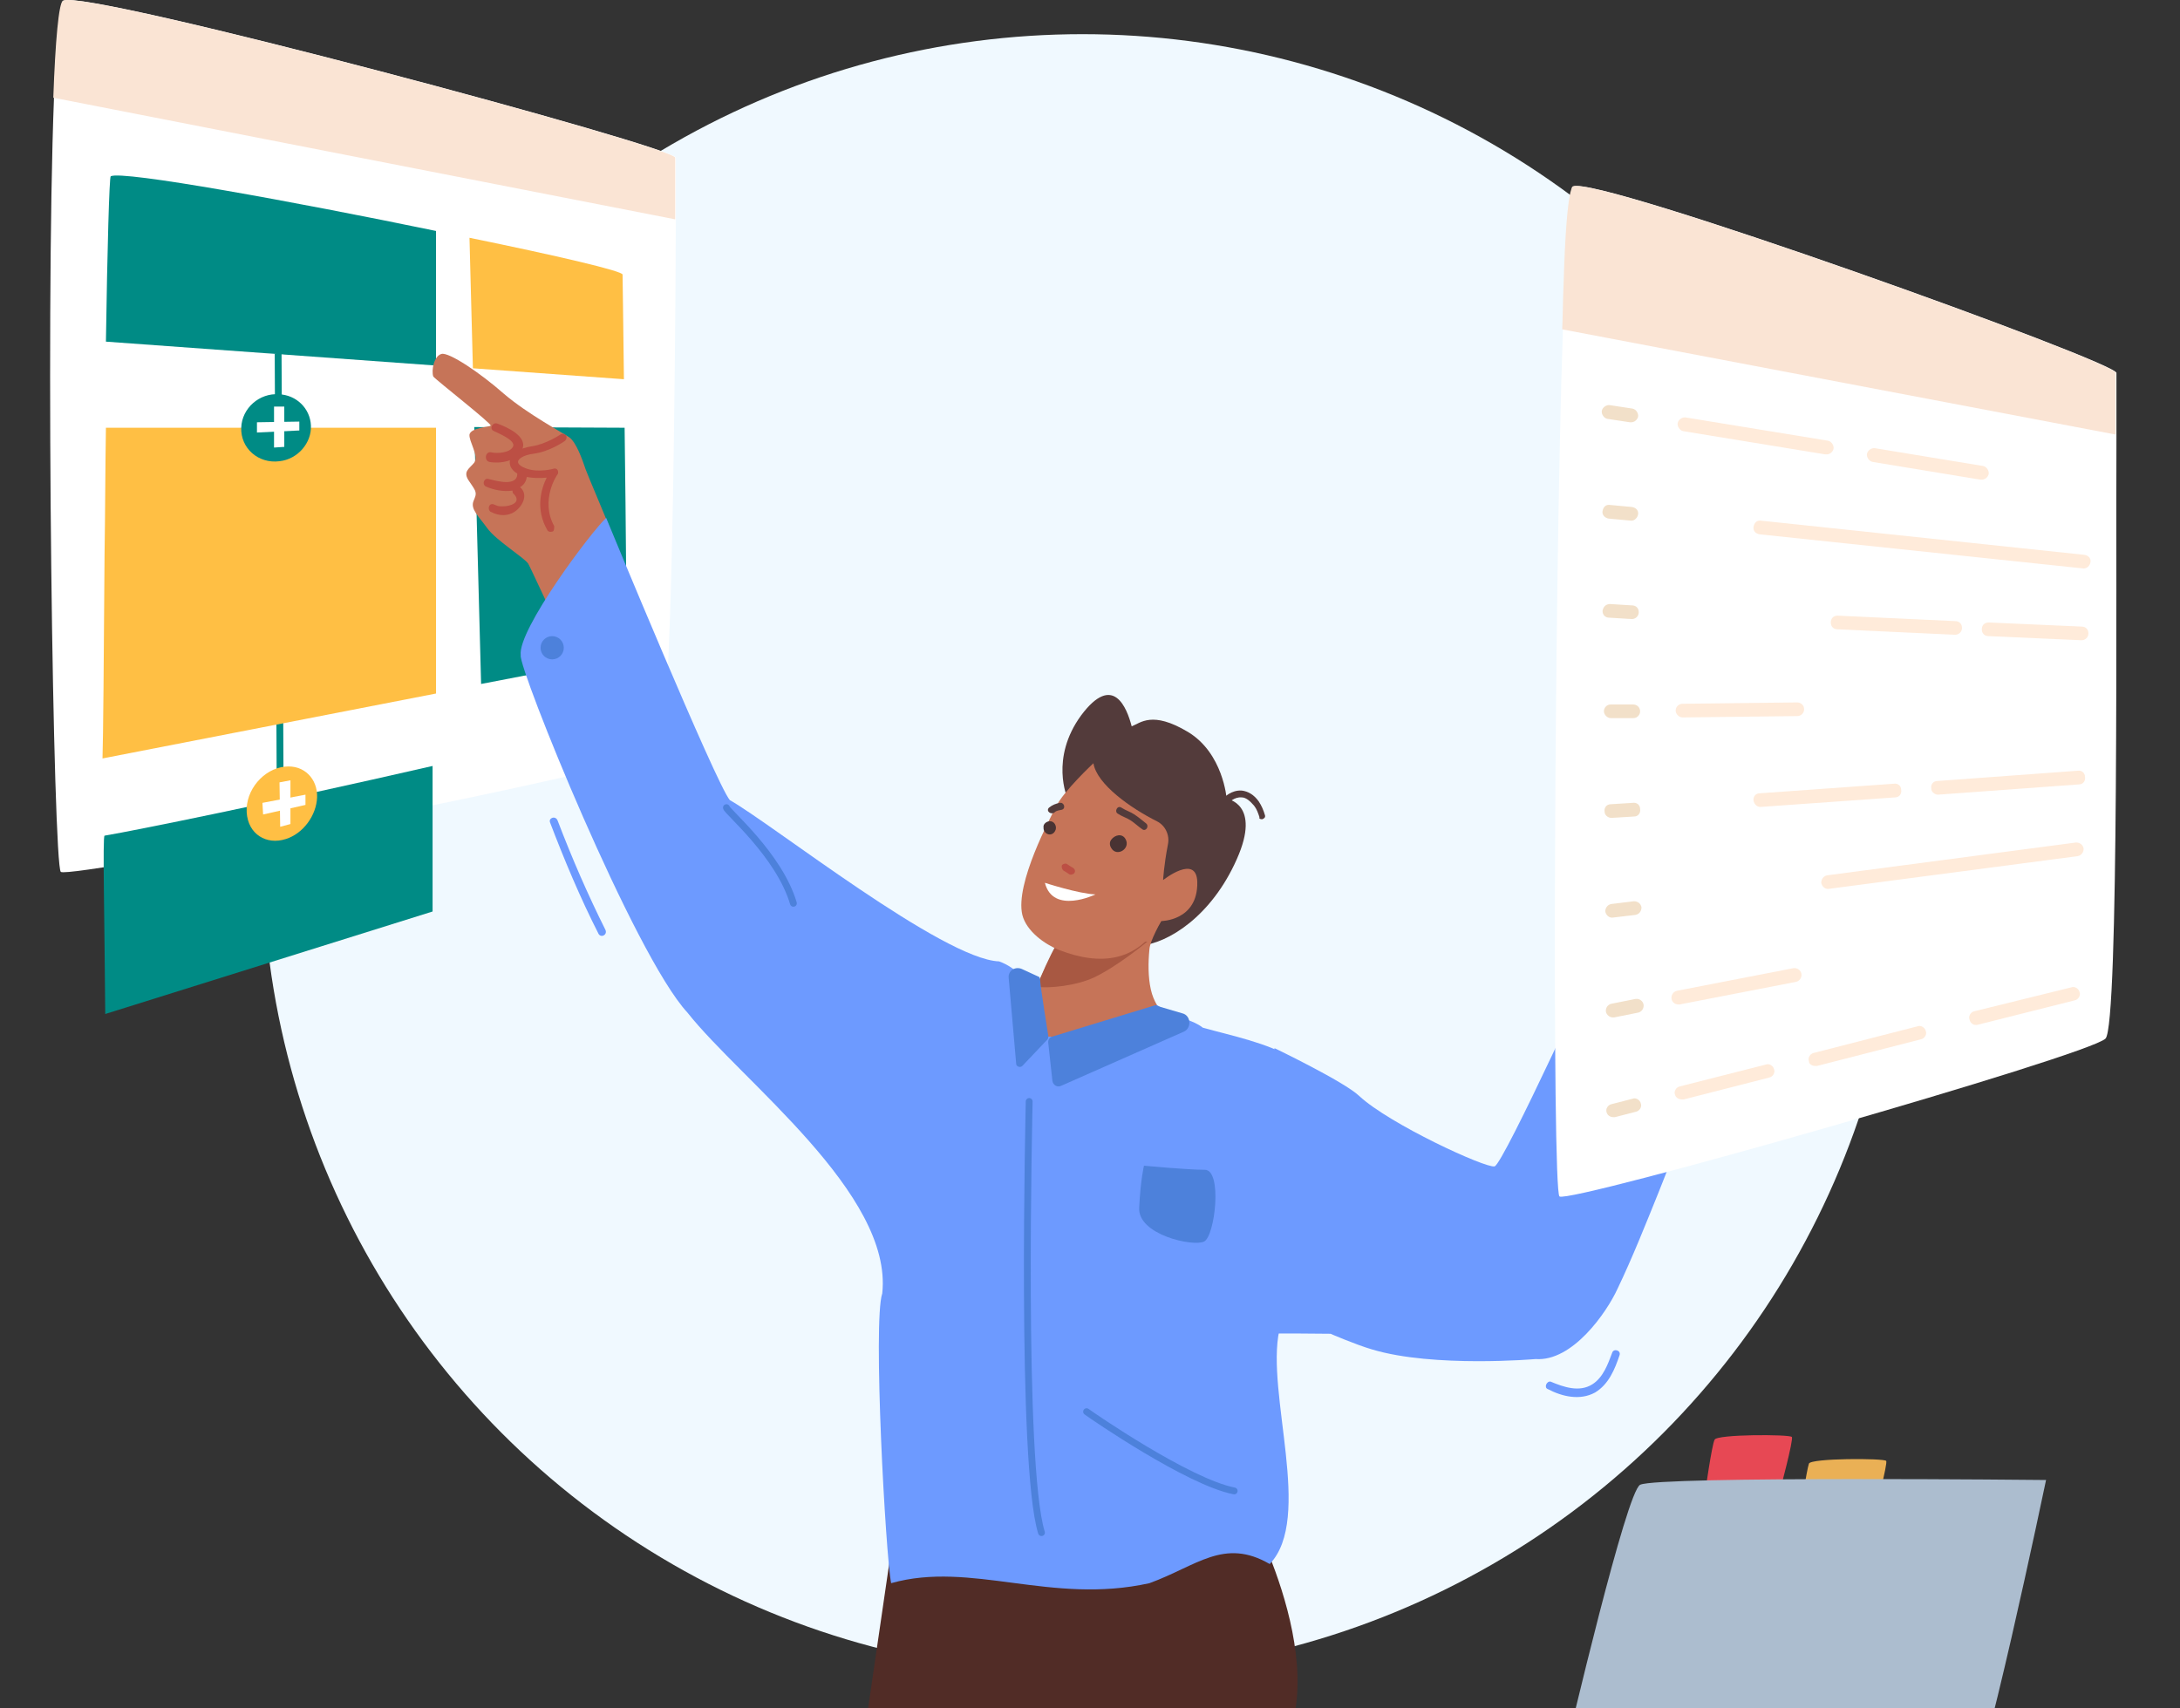
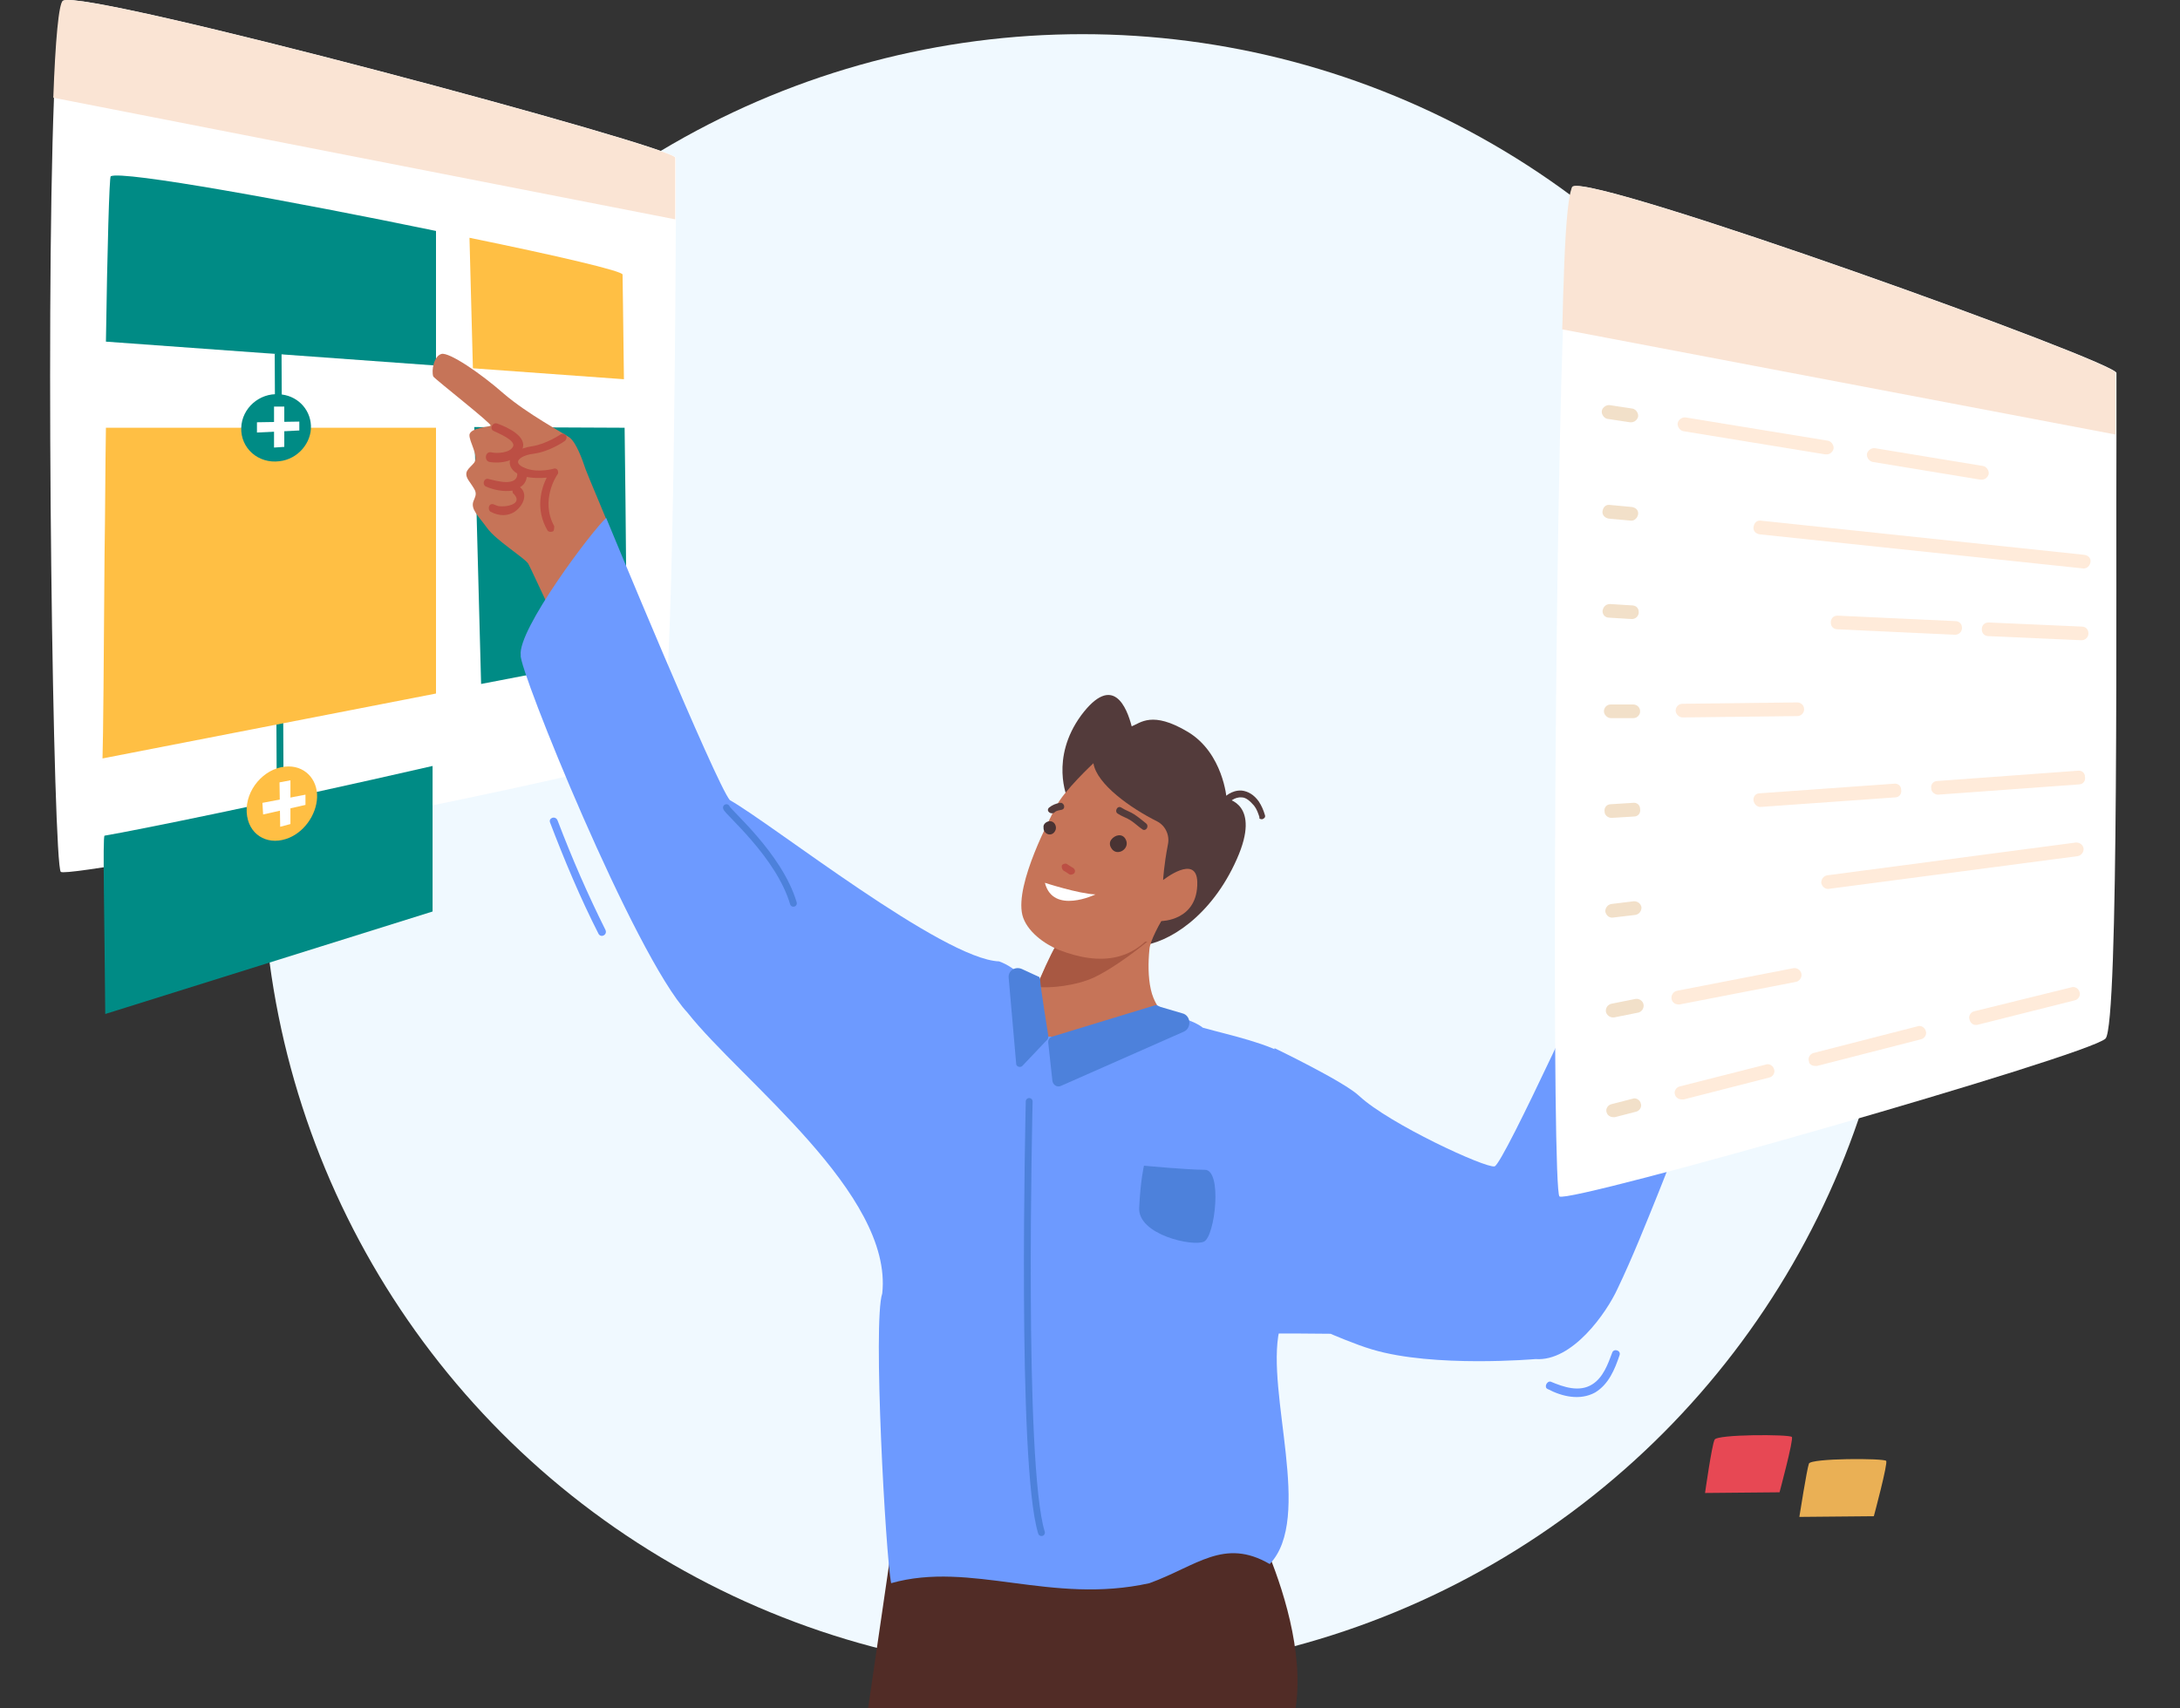
<svg xmlns="http://www.w3.org/2000/svg" xmlns:xlink="http://www.w3.org/1999/xlink" version="1.1" id="Layer_1" x="0px" y="0px" viewBox="0 0 319 250" style="enable-background:new 0 0 319 250;" xml:space="preserve">
  <rect x="0" y="0" width="319" height="250" fill="#333333" stroke="none" />
  <style type="text/css">
	.st0{clip-path:url(#SVGID_00000067230497632029942680000016546290066632500381_);}
	.st1{fill:#F0F9FF;}
	.st2{fill:#FFFFFF;}
	.st3{fill:#FAE4D4;}
	.st4{fill:none;stroke:#008B85;stroke-miterlimit:10;}
	.st5{fill:#008B85;}
	.st6{fill-rule:evenodd;clip-rule:evenodd;fill:#FFBF44;}
	.st7{fill:#E74854;}
	.st8{fill:#EAB055;}
	.st9{fill:#ACBDCF;}
	.st10{clip-path:url(#SVGID_00000011720787280594316380000018327261364178008980_);fill:#F4D3BD;}
	.st11{clip-path:url(#SVGID_00000141441988760531950530000016738120530131070386_);fill:#F4D3BD;}
	.st12{clip-path:url(#SVGID_00000016065654866113638330000009163225127123590530_);fill:#F4D3BD;}
	.st13{clip-path:url(#SVGID_00000166676541831567528220000005562607637203199675_);fill:#512C26;}
	.st14{clip-path:url(#SVGID_00000013172698701737191710000016403662974155541915_);fill:#512C26;}
	.st15{clip-path:url(#SVGID_00000129206594328597047670000007413845104527872177_);fill:#6D9AFF;}
	.st16{clip-path:url(#SVGID_00000083799682239977422840000003827332870529595536_);fill:#C67458;}
	.st17{clip-path:url(#SVGID_00000127015054258053364690000017846013957876397200_);fill:#BC4F44;}
	.st18{clip-path:url(#SVGID_00000075867853386589935910000005285795506330324149_);fill:#BC4F44;}
	.st19{clip-path:url(#SVGID_00000108299238720455485330000002233377472573162923_);fill:#BC4F44;}
	.st20{clip-path:url(#SVGID_00000056402818647626547340000004525537553245355152_);fill:#1A1A1A;}
	.st21{clip-path:url(#SVGID_00000059309557732262982550000012015630026872109968_);fill:#E5936F;}
	.st22{clip-path:url(#SVGID_00000096022611786799112610000011319543132306289792_);fill:#D57E5A;}
	.st23{clip-path:url(#SVGID_00000029760061058338557520000003384760959056991161_);fill:#D57E5A;}
	.st24{clip-path:url(#SVGID_00000058551194449037141310000018281394104428665765_);fill:#D57E5A;}
	.st25{clip-path:url(#SVGID_00000052070383941522463340000007144512643328543119_);fill:#6D9AFF;}
	.st26{clip-path:url(#SVGID_00000012471918797889490150000011502388458101568914_);fill:#533B3B;}
	.st27{clip-path:url(#SVGID_00000124147839988924934870000013390682455863569055_);fill:#C67458;}
	.st28{clip-path:url(#SVGID_00000146465101801836293150000010523332770668690623_);fill:#533B3B;}
	.st29{clip-path:url(#SVGID_00000077318482924691216050000003502668298147643542_);fill:#A85842;}
	.st30{clip-path:url(#SVGID_00000035504753820557959330000011625483453615757218_);fill:#C67458;}
	.st31{clip-path:url(#SVGID_00000041273957822266772810000015895389455364057255_);fill:#BC4F44;}
	.st32{clip-path:url(#SVGID_00000165929774827969453960000004761727978677625487_);fill:#533B3B;}
	.st33{clip-path:url(#SVGID_00000062903109656611412020000004623667077366596796_);fill:#533B3B;}
	.st34{clip-path:url(#SVGID_00000156578026153952305760000010134496881678199722_);fill:#FFFFFF;}
	.st35{clip-path:url(#SVGID_00000176013557664790233270000001733416086983812742_);fill:#6D9AFF;}
	.st36{clip-path:url(#SVGID_00000119810606547325417560000011032313027676858035_);fill:#512C26;}
	.st37{clip-path:url(#SVGID_00000086690300868530325050000009959942672398371733_);fill:#493333;}
	.st38{clip-path:url(#SVGID_00000164508702631316443930000001473715228155770503_);fill:#493333;}
	.st39{clip-path:url(#SVGID_00000118366299226144496360000018433741821755595186_);fill:#6D9AFF;}
	.st40{clip-path:url(#SVGID_00000114042562381057441080000005813061941812918443_);fill:#6D9AFF;}
	.st41{clip-path:url(#SVGID_00000026880941653337262450000008171071512759594929_);fill:#4D81DB;}
	.st42{clip-path:url(#SVGID_00000126289915208466623650000012139329272305260723_);fill:#4D81DB;}
	.st43{clip-path:url(#SVGID_00000103251973058160524110000011502190448607153852_);fill:#4D81DB;}
	.st44{fill:none;stroke:#4D81DB;stroke-linecap:round;stroke-miterlimit:10;}
	
		.st45{clip-path:url(#SVGID_00000178909047547353991160000001456527793805899138_);fill:none;stroke:#4D81DB;stroke-linecap:round;stroke-miterlimit:10;}
	.st46{fill:#FFBF44;}
	.st47{fill:#1A1A1A;}
	.st48{fill:#E5936F;}
	.st49{fill:#D57E5A;}
	.st50{opacity:0.8;fill:#FFE6D0;enable-background:new    ;}
	.st51{opacity:0.8;fill:#EFD8BC;enable-background:new    ;}
	.st52{fill:#4D81DB;}
</style>
  <g>
    <g>
      <g>
        <defs>
          <rect id="SVGID_1_" x="-1.1" y="0" width="319" height="250" />
        </defs>
        <clipPath id="SVGID_00000085940496560838309390000012328884898961886620_">
          <use xlink:href="#SVGID_1_" style="overflow:visible;" />
        </clipPath>
        <g style="clip-path:url(#SVGID_00000085940496560838309390000012328884898961886620_);">
          <circle class="st1" cx="158.4" cy="125" r="120" />
          <g>
            <path class="st2" d="M7.9,14.3C8.2,5.9,8.7,0.5,9.3,0.1c3.2-1.8,90.3,21.6,89.6,23c0,0,0,3.5,0,9c-0.1,21.8-0.5,75.8-2.5,77.8       c-2.5,2.5-86.1,18.8-87.5,17.7C7.8,126.7,6.6,47.4,7.9,14.3z" />
            <path class="st3" d="M7.8,14.3C8.1,5.9,8.6,0.5,9.2,0.1c3.2-1.8,90.3,21.6,89.6,23c0,0,0,3.5,0,9L7.8,14.3z" />
            <line class="st4" x1="41" y1="117.2" x2="40.7" y2="51.8" />
            <path class="st5" d="M63.8,53.5V33.8c-20.8-4.3-46-8.9-47.6-8C16,25.9,15.7,36.4,15.5,50L63.8,53.5z" />
            <path class="st6" d="M91.3,55.5c-0.1-8.7-0.2-15.3-0.2-15.3c0.2-0.5-9.7-2.8-22.4-5.4l0.5,19.1L91.3,55.5z M15.3,81.1       L15.3,81.1L15.3,81.1L15.3,81.1c-0.1,14.7-0.2,27.2-0.3,29.9l48.8-9.5V62.6H15.5C15.4,68.7,15.4,75,15.3,81.1z" />
            <path class="st5" d="M91.4,62.6l-22-0.1l1,37.6L91.7,96C91.7,93.5,91.6,77,91.4,62.6L91.4,62.6z" />
            <path class="st7" d="M260.4,218.4l-10.9,0.1c0,0,1-7.1,1.4-7.8c0.3-0.8,10.9-0.8,11.3-0.4C262.5,210.6,260.4,218.4,260.4,218.4       L260.4,218.4z" />
            <path class="st8" d="M274.2,221.9l-10.9,0.1c0,0,1.1-7,1.4-7.8s10.9-0.8,11.3-0.4C276.3,214.1,274.2,221.9,274.2,221.9       L274.2,221.9z" />
-             <path class="st9" d="M195,260.4c7.5-0.7,33.4-1,33.4-1s0-0.2,0.1-0.6v-0.1c1.3-5.5,9.5-40.4,11.5-41.4       c2.6-1.3,59.4-0.7,59.4-0.7s-9.6,46-11.7,46.7s-58,2.5-60.5,2.5s-34.3-3.9-34.3-5C192.9,260.7,193.6,260.5,195,260.4z" />
          </g>
        </g>
      </g>
    </g>
  </g>
  <g>
    <g>
      <defs>
        <rect id="SVGID_00000114760957391282907280000002538743361712915112_" x="8" y="9.7" width="383.6" height="241" />
      </defs>
      <clipPath id="SVGID_00000003086343549595116070000001755871900132690328_">
        <use xlink:href="#SVGID_00000114760957391282907280000002538743361712915112_" style="overflow:visible;" />
      </clipPath>
    </g>
    <g>
      <defs>
        <rect id="SVGID_00000124136937126731792150000003433309540521976705_" x="8" y="9.7" width="383.6" height="241" />
      </defs>
      <clipPath id="SVGID_00000095319541237693489360000009726774929475918725_">
        <use xlink:href="#SVGID_00000124136937126731792150000003433309540521976705_" style="overflow:visible;" />
      </clipPath>
    </g>
    <g>
      <defs>
        <rect id="SVGID_00000155859091435063669250000017350745826727308442_" x="8" y="9.7" width="383.6" height="241" />
      </defs>
      <clipPath id="SVGID_00000078733144043321581040000010926872995999947154_">
        <use xlink:href="#SVGID_00000155859091435063669250000017350745826727308442_" style="overflow:visible;" />
      </clipPath>
    </g>
    <g>
      <defs>
        <rect id="SVGID_00000125569276268192922450000012701857353933608840_" x="8" y="9.7" width="383.6" height="241" />
      </defs>
      <clipPath id="SVGID_00000152256801785872500580000002978449922894114738_">
        <use xlink:href="#SVGID_00000125569276268192922450000012701857353933608840_" style="overflow:visible;" />
      </clipPath>
    </g>
    <g>
      <defs>
        <rect id="SVGID_00000031915692016153069040000009443294145706156731_" x="8" y="9.7" width="383.6" height="241" />
      </defs>
      <clipPath id="SVGID_00000061469441793416865850000003835412162094040486_">
        <use xlink:href="#SVGID_00000031915692016153069040000009443294145706156731_" style="overflow:visible;" />
      </clipPath>
      <path style="clip-path:url(#SVGID_00000061469441793416865850000003835412162094040486_);fill:#F4D3BD;" d="M91.2,95.8L91.2,95.8    l2.9-0.2c0.5,0,0.9-0.5,0.9-1s-0.5-0.9-1-0.9l-2.9,0.2c-0.5,0-0.9,0.5-0.9,1C90.3,95.3,90.7,95.8,91.2,95.8z" />
    </g>
    <g>
      <defs>
        <rect id="SVGID_00000102530591653430335500000015098207007448671627_" x="8" y="9.7" width="383.6" height="241" />
      </defs>
      <clipPath id="SVGID_00000136400580510866246690000007226211676193631143_">
        <use xlink:href="#SVGID_00000102530591653430335500000015098207007448671627_" style="overflow:visible;" />
      </clipPath>
      <path style="clip-path:url(#SVGID_00000136400580510866246690000007226211676193631143_);fill:#F4D3BD;" d="M90.7,104.8    L90.7,104.8l3.2-0.4c0.5-0.1,0.9-0.5,0.8-1.1c-0.1-0.5-0.5-0.9-1.1-0.8l-3.1,0.4c-0.5,0.1-0.9,0.5-0.8,1.1    C89.8,104.6,90.2,104.8,90.7,104.8z" />
    </g>
    <g>
      <defs>
        <rect id="SVGID_00000092420002370184588470000006757594475512102843_" x="8" y="9.7" width="383.6" height="241" />
      </defs>
      <clipPath id="SVGID_00000024719195461640471340000008554623799290556090_">
        <use xlink:href="#SVGID_00000092420002370184588470000006757594475512102843_" style="overflow:visible;" />
      </clipPath>
      <path style="clip-path:url(#SVGID_00000024719195461640471340000008554623799290556090_);fill:#F4D3BD;" d="M90.7,113.9    c0.1,0,0.1,0,0.2,0l2.8-0.5c0.5-0.1,0.9-0.6,0.8-1.1c-0.1-0.5-0.6-0.9-1.1-0.8l-2.8,0.5c-0.5,0.1-0.9,0.6-0.8,1.1    C89.8,113.7,90.2,113.9,90.7,113.9z" />
    </g>
    <g>
      <defs>
        <rect id="SVGID_00000029741703451705502840000010909850045719844771_" x="8" y="9.7" width="383.6" height="241" />
      </defs>
      <clipPath id="SVGID_00000176765990835519307500000012779522883837507996_">
        <use xlink:href="#SVGID_00000029741703451705502840000010909850045719844771_" style="overflow:visible;" />
      </clipPath>
      <path style="clip-path:url(#SVGID_00000176765990835519307500000012779522883837507996_);fill:#512C26;" d="M172.6,222.9    c0,0,10,31.5-8.7,38.1s-37.7-5.3-37.7-5.3l5.6-38.4L172.6,222.9z" />
    </g>
    <g>
      <defs>
        <rect id="SVGID_00000007428583096269146080000011115819655806901439_" x="8" y="9.7" width="383.6" height="241" />
      </defs>
      <clipPath id="SVGID_00000145758138599430956990000015825534748824960188_">
        <use xlink:href="#SVGID_00000007428583096269146080000011115819655806901439_" style="overflow:visible;" />
      </clipPath>
      <path style="clip-path:url(#SVGID_00000145758138599430956990000015825534748824960188_);fill:#512C26;" d="M183.6,222.9    c0,0,15.3,29.3-1.9,39c-17.2,9.8-38,1.4-38,1.4l-1.2-38.8L183.6,222.9z" />
    </g>
    <g>
      <defs>
        <rect id="SVGID_00000095298560826648138390000017258398477867104657_" x="8" y="9.7" width="383.6" height="241" />
      </defs>
      <clipPath id="SVGID_00000049921954772611249610000008549526409899722167_">
        <use xlink:href="#SVGID_00000095298560826648138390000017258398477867104657_" style="overflow:visible;" />
      </clipPath>
      <path style="clip-path:url(#SVGID_00000049921954772611249610000008549526409899722167_);fill:#6D9AFF;" d="M250.7,153.4    c-2.5,7.1-5.2,14.1-8,21.1c-1.9,4.7-3.8,9.5-6,14.1c-1.6,3.5-6.6,10.7-12,10.3c0,0-14.9,1.3-23.9-1.4c-2.4-0.7-6.1-2.3-6.1-2.3    s-9-0.1-9.7,0c-1.7,0.3-0.5-2.6-1.5-3.6l3-38.2c0,0,10.2,4.9,12.4,7c4.4,4.1,18.5,10.6,19.8,10.3s15.9-32.4,15.9-32.4L250.7,153.4    z" />
    </g>
    <g>
      <defs>
        <rect id="SVGID_00000067934539746413930870000005699917554775213751_" x="8" y="9.7" width="383.6" height="241" />
      </defs>
      <clipPath id="SVGID_00000120534693099664394870000015047488582207997341_">
        <use xlink:href="#SVGID_00000067934539746413930870000005699917554775213751_" style="overflow:visible;" />
      </clipPath>
      <path style="clip-path:url(#SVGID_00000120534693099664394870000015047488582207997341_);fill:#C67458;" d="M64.6,51.8    c1.1-0.3,5.7,2.8,9.1,5.8c3.5,3,8.6,5.7,9.6,6.4c1,0.7,1.9,3.2,2.4,4.7c0.4,1.1,2.9,6.9,3.9,9.5c-2.6,4.5-5.2,9-8,13.4    c-2-4.2-4.1-8.8-4.3-9.1c-0.6-0.9-4.7-3.4-6-5.2c-1.3-1.8-2.5-2.8-2-4s0.5-1.2-0.6-2.8c-1.1-1.5,0-1.9,0.7-2.8    c0.7-1-0.8-3.1-0.7-4.1c0.2-1,2.8-1.1,3.1-1.3c0.3-0.2-7.9-6.6-8.4-7.2C63.1,54.2,63.5,52.1,64.6,51.8z" />
    </g>
    <g>
      <defs>
        <rect id="SVGID_00000003082683733491071420000001477311982059521193_" x="8" y="9.7" width="383.6" height="241" />
      </defs>
      <clipPath id="SVGID_00000157304228448463082670000001780473073036374964_">
        <use xlink:href="#SVGID_00000003082683733491071420000001477311982059521193_" style="overflow:visible;" />
      </clipPath>
      <path style="clip-path:url(#SVGID_00000157304228448463082670000001780473073036374964_);fill:#BC4F44;" d="M80.8,77.8    c-0.3,0.1-0.6,0-0.7-0.2c-1.8-3.1-0.9-6.1-0.1-7.7c-0.9,0.1-2.2,0.1-3.4-0.2c-1.3-0.4-2.1-1.2-2-2.2c0.1-1.1,1.3-1.9,3.3-2.2    c2-0.3,4.1-1.7,4.1-1.7c0.3-0.2,0.6-0.1,0.8,0.1c0.2,0.2,0.1,0.6-0.1,0.8c-0.1,0.1-2.3,1.6-4.6,1.9c-1.6,0.2-2.3,0.8-2.3,1.2    c0,0.3,0.4,0.7,1.3,1c1.8,0.6,3.9,0,3.9,0c0.2-0.1,0.5,0,0.6,0.2s0.1,0.5,0,0.6s-2.6,3.8-0.5,7.6C81.1,77.3,81.1,77.8,80.8,77.8    L80.8,77.8z" />
    </g>
    <g>
      <defs>
        <rect id="SVGID_00000160148445584764685520000002019836079927512480_" x="8" y="9.7" width="383.6" height="241" />
      </defs>
      <clipPath id="SVGID_00000011018161940032388240000012953544440124233406_">
        <use xlink:href="#SVGID_00000160148445584764685520000002019836079927512480_" style="overflow:visible;" />
      </clipPath>
      <path style="clip-path:url(#SVGID_00000011018161940032388240000012953544440124233406_);fill:#BC4F44;" d="M72.8,62    c-0.7-0.3-1.3,0.8-0.5,1.1c0.6,0.3,3.1,1.3,2.8,2.2c-0.4,1-2.4,1.1-3.2,0.9c-0.9-0.2-1.1,1.2-0.3,1.4c1.6,0.3,4.1-0.1,4.8-1.8    C77.3,63.9,74.2,62.5,72.8,62z" />
    </g>
    <g>
      <defs>
        <rect id="SVGID_00000183225088331394092920000004517113293784108472_" x="8" y="9.7" width="383.6" height="241" />
      </defs>
      <clipPath id="SVGID_00000039109800381755891030000015182464706851315596_">
        <use xlink:href="#SVGID_00000183225088331394092920000004517113293784108472_" style="overflow:visible;" />
      </clipPath>
      <path style="clip-path:url(#SVGID_00000039109800381755891030000015182464706851315596_);fill:#BC4F44;" d="M75.7,69.2    c0.1,2.1-3,1.2-4.2,0.9c-0.7-0.2-1,0.8-0.4,1.1c1.1,0.5,2.6,0.8,3.9,0.6c0,0.2,0,0.4,0.2,0.5c1.2,1.3-0.6,1.8-1.6,1.8    c-0.8,0-0.6,0-1.4-0.3c-0.7-0.2-0.9,0.8-0.4,1.1c1.3,0.7,2.6,0.6,3.5,0c1.3-0.9,2-2.6,0.8-3.6c0.7-0.4,1.1-1.1,1-2.3    C77.1,68.2,75.7,68.3,75.7,69.2z" />
    </g>
    <g>
      <defs>
        <rect id="SVGID_00000134940731911125591420000016010813469675673013_" x="8" y="9.7" width="383.6" height="241" />
      </defs>
      <clipPath id="SVGID_00000176023523283987593610000013502493870084516999_">
        <use xlink:href="#SVGID_00000134940731911125591420000016010813469675673013_" style="overflow:visible;" />
      </clipPath>
      <path style="clip-path:url(#SVGID_00000176023523283987593610000013502493870084516999_);fill:#1A1A1A;" d="M242.4,141.4    c0,0,10,11,8.3,12.1c-1.6,1-9.6-5.8-11.3-7.5C237.7,144.2,242.4,141.4,242.4,141.4z" />
    </g>
    <g>
      <defs>
        <rect id="SVGID_00000140719813801344986200000007837940067688581533_" x="8" y="9.7" width="383.6" height="241" />
      </defs>
      <clipPath id="SVGID_00000096046316720229651370000002565957316268131226_">
        <use xlink:href="#SVGID_00000140719813801344986200000007837940067688581533_" style="overflow:visible;" />
      </clipPath>
      <path style="clip-path:url(#SVGID_00000096046316720229651370000002565957316268131226_);fill:#E5936F;" d="M262.2,108.7    c-1.1-0.3-5.7,2.8-9.1,5.8c-3.5,3-8.6,5.7-9.6,6.4c-1,0.7-1.9,3.2-2.4,4.7c-0.4,1.1-5.4,10.5-6.5,13.1c0,0-0.6,3.5,9.5,11.4    c2-4.2,5.2-10.5,5.4-10.8c0.6-0.9,4.7-3.4,6-5.2s2.5-2.8,2-4s-0.5-1.2,0.6-2.8c1.1-1.5,0-1.9-0.7-2.8c-0.7-1,0.8-3.1,0.7-4.1    c-0.2-1-2.8-1.1-3.1-1.3c-0.3-0.2,7.9-6.6,8.4-7.2C263.6,111.1,263.3,109.1,262.2,108.7z" />
    </g>
    <g>
      <defs>
        <rect id="SVGID_00000045584083501733795020000016362692893975061644_" x="8" y="9.7" width="383.6" height="241" />
      </defs>
      <clipPath id="SVGID_00000169539369604262109490000002398082008454359965_">
        <use xlink:href="#SVGID_00000045584083501733795020000016362692893975061644_" style="overflow:visible;" />
      </clipPath>
      <path style="clip-path:url(#SVGID_00000169539369604262109490000002398082008454359965_);fill:#D57E5A;" d="M246,134.8    c0.3,0.1,0.6,0,0.7-0.2c1.8-3.1,0.9-6.1,0.1-7.7c0.9,0.1,2.2,0.1,3.4-0.2c1.4-0.4,2.1-1.2,2-2.2c-0.1-1.1-1.3-1.9-3.3-2.2    c-2-0.3-4.1-1.7-4.1-1.7c-0.2-0.2-0.6-0.1-0.8,0.1c-0.2,0.2-0.1,0.6,0.1,0.8c0.1,0.1,2.3,1.6,4.6,1.9c1.6,0.2,2.3,0.8,2.3,1.2    c0,0.3-0.4,0.7-1.3,1c-1.8,0.6-3.9,0-3.9,0c-0.2-0.1-0.5,0-0.6,0.2s-0.1,0.5,0,0.6s2.6,3.8,0.5,7.6    C245.6,134.2,245.7,134.6,246,134.8C245.9,134.8,246,134.8,246,134.8z" />
    </g>
    <g>
      <defs>
        <rect id="SVGID_00000000914570505267292570000016550272846943388852_" x="8" y="9.7" width="383.6" height="241" />
      </defs>
      <clipPath id="SVGID_00000043425244569651866450000017719808623399602608_">
        <use xlink:href="#SVGID_00000000914570505267292570000016550272846943388852_" style="overflow:visible;" />
      </clipPath>
      <path style="clip-path:url(#SVGID_00000043425244569651866450000017719808623399602608_);fill:#D57E5A;" d="M253.9,118.9    c0.7-0.3,1.3,0.8,0.5,1.1c-0.6,0.3-3.1,1.3-2.8,2.2c0.4,1,2.4,1.1,3.2,0.9c0.9-0.2,1.1,1.2,0.3,1.4c-1.6,0.3-4.1-0.1-4.8-1.8    C249.4,120.8,252.5,119.3,253.9,118.9z" />
    </g>
    <g>
      <defs>
        <rect id="SVGID_00000160180852536896983680000015817128677862349712_" x="8" y="9.7" width="383.6" height="241" />
      </defs>
      <clipPath id="SVGID_00000015326884581891984870000009442967408353466018_">
        <use xlink:href="#SVGID_00000160180852536896983680000015817128677862349712_" style="overflow:visible;" />
      </clipPath>
      <path style="clip-path:url(#SVGID_00000015326884581891984870000009442967408353466018_);fill:#D57E5A;" d="M251,126.1    c-0.1,2.1,3,1.2,4.2,0.9c0.7-0.2,1,0.8,0.4,1.1c-1.1,0.5-2.6,0.8-3.9,0.6c0,0.2,0,0.4-0.2,0.5c-1.2,1.3,0.6,1.8,1.6,1.8    c0.8,0,0.6,0,1.4-0.3c0.7-0.2,0.9,0.8,0.4,1.1c-1.3,0.7-2.6,0.6-3.5,0c-1.3-0.9-2-2.6-0.8-3.6c-0.7-0.4-1.1-1.1-1-2.3    C249.7,125.1,251,125.2,251,126.1z" />
    </g>
    <g>
      <defs>
        <rect id="SVGID_00000142869832543268131980000005246428652629362056_" x="8" y="9.7" width="383.6" height="241" />
      </defs>
      <clipPath id="SVGID_00000121994986984698454290000007470807645635096222_">
        <use xlink:href="#SVGID_00000142869832543268131980000005246428652629362056_" style="overflow:visible;" />
      </clipPath>
      <path style="clip-path:url(#SVGID_00000121994986984698454290000007470807645635096222_);fill:#6D9AFF;" d="M88.7,75.8    c0,0,16.1,39,18.1,41.3c6.2,3.5,31.2,23.3,39.4,23.6c5.5,2,4.6,8.1,12.4,3.9c11.5-6.1,5.6-0.6,10.7,2.5c3.6,2.2,5.2,2.1,6.7,3.3    c4.3,1.2,9.4,2.2,13.2,4.5c-3.5,10.5,0.9,26.7-2,39.8c-2,9.2,5,27.5-1.4,34.2c-6.7-3.9-10.7,0.3-17.6,2.8    c-14.4,3.2-26.1-3.3-37.8,0c-0.8-4-2.7-38.3-1.3-42.4c1.6-14.6-20.7-31.2-28.5-41.1c-7.8-8.4-24.8-50.5-24.4-52.3    C75.7,92.2,86.6,77.7,88.7,75.8z" />
    </g>
    <g>
      <defs>
        <rect id="SVGID_00000127724923979861780940000009495192976656293817_" x="8" y="9.7" width="383.6" height="241" />
      </defs>
      <clipPath id="SVGID_00000075144184215981016270000011215793412713062318_">
        <use xlink:href="#SVGID_00000127724923979861780940000009495192976656293817_" style="overflow:visible;" />
      </clipPath>
      <path style="clip-path:url(#SVGID_00000075144184215981016270000011215793412713062318_);fill:#533B3B;" d="M156.2,116.8    c0,0-2.6-5.8,2-12.1c4.7-6.3,6.7-1.1,7.4,1.6c1.3-0.5,3-2.3,8.2,0.8c5.2,3.1,5.7,9.8,5.7,9.8s5.1,0.7,1.5,8.8    c-3.7,8.4-10.1,12.4-14.2,12.7C164.4,138.6,156.2,116.8,156.2,116.8z" />
    </g>
    <g>
      <defs>
        <rect id="SVGID_00000141416936113309115800000004149421593505150647_" x="8" y="9.7" width="383.6" height="241" />
      </defs>
      <clipPath id="SVGID_00000021833857345121963730000002463028664272765075_">
        <use xlink:href="#SVGID_00000141416936113309115800000004149421593505150647_" style="overflow:visible;" />
      </clipPath>
      <path style="clip-path:url(#SVGID_00000021833857345121963730000002463028664272765075_);fill:#C67458;" d="M149,162.6    c6.3-2,11.5-7.5,15-10.9l0.6-0.5l4.7-4.1c-0.4-0.7-0.7-1.4-0.9-2.3c-0.4-1.8-0.4-3.9-0.2-5.9c0.2-2.4,5.2-9.7,5.2-9.7    s-6.5,2.3-10.2,4.7c-2.5,1.6-5.1,3.2-7,4.4c-1.4,0.9-1.4-0.2-1.5-0.1c-0.1,0.1-1,2-1.1,2.1c-0.7,1.4-1.3,2.8-1.9,4.1    c-0.9,2.2-1.5,4.2-2,6C147.8,158.1,149,162.6,149,162.6z" />
    </g>
    <g>
      <defs>
        <rect id="SVGID_00000079449372119965760380000009058760156161147267_" x="8" y="9.7" width="383.6" height="241" />
      </defs>
      <clipPath id="SVGID_00000044879169828093261830000009834280686696206755_">
        <use xlink:href="#SVGID_00000079449372119965760380000009058760156161147267_" style="overflow:visible;" />
      </clipPath>
      <path style="clip-path:url(#SVGID_00000044879169828093261830000009834280686696206755_);fill:#533B3B;" d="M184.7,119.9    L184.7,119.9c0.3-0.1,0.5-0.3,0.4-0.6c-0.2-0.7-0.5-1.4-0.9-2c-0.7-1-1.6-1.5-2.5-1.6c-1.5-0.1-2.6,1-2.6,1.1    c-0.2,0.2-0.2,0.5,0,0.7s0.5,0.2,0.7,0c0,0,0.8-0.9,1.9-0.8c0.6,0,1.2,0.5,1.8,1.2c0.4,0.5,0.6,1.1,0.8,1.7    C184.2,119.8,184.4,119.9,184.7,119.9z" />
    </g>
    <g>
      <defs>
        <rect id="SVGID_00000044175655274619883460000006280891274975708801_" x="8" y="9.7" width="383.6" height="241" />
      </defs>
      <clipPath id="SVGID_00000033357979495745496770000001396194821550710927_">
        <use xlink:href="#SVGID_00000044175655274619883460000006280891274975708801_" style="overflow:visible;" />
      </clipPath>
      <path style="clip-path:url(#SVGID_00000033357979495745496770000001396194821550710927_);fill:#A85842;" d="M151.7,144.4    c1.6,0.3,5.8-0.1,8.5-1.4c3.5-1.7,7.7-5.2,7.7-5.2l-11.8,0.5c-1.4,0.9-1.4-0.2-1.5-0.1C153.6,139.9,152.3,142.9,151.7,144.4z" />
    </g>
    <g>
      <defs>
        <rect id="SVGID_00000075884541697664335800000009916054527140523687_" x="8" y="9.7" width="383.6" height="241" />
      </defs>
      <clipPath id="SVGID_00000097478122234541102310000016107885084268119218_">
        <use xlink:href="#SVGID_00000075884541697664335800000009916054527140523687_" style="overflow:visible;" />
      </clipPath>
      <path style="clip-path:url(#SVGID_00000097478122234541102310000016107885084268119218_);fill:#C67458;" d="M154.5,118.1    c-0.7,1.4-6,11.2-4.9,15.8c0.6,2.4,3.3,4.3,5.3,5.1c6.1,2.4,11.6,1.8,15-4.2c0,0,5.4,0,5.3-5.7c-0.1-4.2-5-0.3-5-0.3    s0.1-2.1,0.7-5.2c0.3-1.4-0.4-2.8-1.6-3.4c-3.8-1.9-8.8-5.4-9.3-8.5C160,111.7,155.6,115.8,154.5,118.1z" />
    </g>
    <g>
      <defs>
        <rect id="SVGID_00000021837087901971880020000012291844211786630536_" x="8" y="9.7" width="383.6" height="241" />
      </defs>
      <clipPath id="SVGID_00000177446040256129850080000017594237038432312213_">
        <use xlink:href="#SVGID_00000021837087901971880020000012291844211786630536_" style="overflow:visible;" />
      </clipPath>
      <path style="clip-path:url(#SVGID_00000177446040256129850080000017594237038432312213_);fill:#BC4F44;" d="M155.4,126.6    c0.2-0.2,0.6-0.3,0.8-0.1c0.3,0.2,0.6,0.4,0.8,0.5c0.3,0.2,0.4,0.5,0.2,0.8c-0.2,0.2-0.6,0.3-0.8,0.1c-0.3-0.2-0.6-0.4-0.8-0.5    C155.4,127.2,155.3,126.9,155.4,126.6z" />
    </g>
    <g>
      <defs>
        <rect id="SVGID_00000111906904739966094250000014515697355584801687_" x="8" y="9.7" width="383.6" height="241" />
      </defs>
      <clipPath id="SVGID_00000169522097281664746180000004372849529863565756_">
        <use xlink:href="#SVGID_00000111906904739966094250000014515697355584801687_" style="overflow:visible;" />
      </clipPath>
      <path style="clip-path:url(#SVGID_00000169522097281664746180000004372849529863565756_);fill:#533B3B;" d="M164.1,118.2    c0.6,0.4,1.3,0.6,1.9,1c0.6,0.4,1.2,0.9,1.7,1.3s0,1.2-0.5,0.9c-0.6-0.4-1.1-0.9-1.7-1.3c-0.6-0.4-1.3-0.6-1.9-1    C163,118.8,163.5,117.8,164.1,118.2z" />
    </g>
    <g>
      <defs>
        <rect id="SVGID_00000023964599565642113640000007544144154198568581_" x="8" y="9.7" width="383.6" height="241" />
      </defs>
      <clipPath id="SVGID_00000116197425752853379630000006715143585053108913_">
        <use xlink:href="#SVGID_00000023964599565642113640000007544144154198568581_" style="overflow:visible;" />
      </clipPath>
      <path style="clip-path:url(#SVGID_00000116197425752853379630000006715143585053108913_);fill:#533B3B;" d="M153.5,118.2    c0.5-0.4,1-0.6,1.6-0.7s0.9,0.8,0.3,1c-0.4,0.1-0.8,0.1-1.1,0.4C153.8,119.3,153,118.7,153.5,118.2z" />
    </g>
    <g>
      <defs>
        <rect id="SVGID_00000106109131724958803860000010245929723317357445_" x="8" y="9.7" width="383.6" height="241" />
      </defs>
      <clipPath id="SVGID_00000164509042068383536720000005800828055901397132_">
        <use xlink:href="#SVGID_00000106109131724958803860000010245929723317357445_" style="overflow:visible;" />
      </clipPath>
      <path style="clip-path:url(#SVGID_00000164509042068383536720000005800828055901397132_);fill:#FFFFFF;" d="M160.3,130.9    c-2.5-0.1-7.4-1.7-7.4-1.7C154.1,133.9,160.3,130.9,160.3,130.9z" />
    </g>
    <g>
      <defs>
        <rect id="SVGID_00000137101469075507014770000008108740550422658695_" x="8" y="9.7" width="383.6" height="241" />
      </defs>
      <clipPath id="SVGID_00000054947662667912265000000015016000319864617608_">
        <use xlink:href="#SVGID_00000137101469075507014770000008108740550422658695_" style="overflow:visible;" />
      </clipPath>
      <path style="clip-path:url(#SVGID_00000054947662667912265000000015016000319864617608_);fill:#6D9AFF;" d="M148.8,152.9    c1.8,0.5,2.4-1.2,4.3-1.2c3.2,0,7.9,1.1,10.9,0l-0.6,0.5c-3.4,3.4-8.6,8.9-15,10.9C148.5,163.1,147.5,159.4,148.8,152.9z" />
    </g>
    <g>
      <defs>
        <rect id="SVGID_00000049931659389003841440000000520801144624396975_" x="8" y="9.7" width="383.6" height="241" />
      </defs>
      <clipPath id="SVGID_00000093170187048740812040000008349933952951343011_">
        <use xlink:href="#SVGID_00000049931659389003841440000000520801144624396975_" style="overflow:visible;" />
      </clipPath>
      <path style="clip-path:url(#SVGID_00000093170187048740812040000008349933952951343011_);fill:#512C26;" d="M155.6,330.5    c-12.4-10.4-22.7-13.8-25.6-25.7c-2.8-11.4,19.7-59.1,21.8-63.2c8.8-2.4,19.3-5.1,28.2-7.4c1.3-0.3,2.5-0.7,3.8-1    c2.1,7,3.9,14.5,3.3,18c-1.3,7.4-24,47.3-24.5,48.6s46.6,33.1,50.4,38.9c3.8,5.8-23.3,17.9-23.3,17.9S168,340.9,155.6,330.5z" />
    </g>
    <g>
      <defs>
        <rect id="SVGID_00000031206830111837519190000007663657929974913429_" x="8" y="9.7" width="383.6" height="241" />
      </defs>
      <clipPath id="SVGID_00000049214761724873944440000008258650118793546174_">
        <use xlink:href="#SVGID_00000031206830111837519190000007663657929974913429_" style="overflow:visible;" />
      </clipPath>
      <path style="clip-path:url(#SVGID_00000049214761724873944440000008258650118793546174_);fill:#493333;" d="M162.6,122.9    c0.5-0.7,1.6-1,2.1-0.1c0.8,1.4-1.3,2.7-2.1,1.3C162.4,123.8,162.3,123.3,162.6,122.9z" />
    </g>
    <g>
      <defs>
        <rect id="SVGID_00000111891569402427978040000008058520973319436214_" x="8" y="9.7" width="383.6" height="241" />
      </defs>
      <clipPath id="SVGID_00000072989610558859221950000004803595145060351926_">
        <use xlink:href="#SVGID_00000111891569402427978040000008058520973319436214_" style="overflow:visible;" />
      </clipPath>
      <path style="clip-path:url(#SVGID_00000072989610558859221950000004803595145060351926_);fill:#493333;" d="M153.8,120.2    c0.6,0.1,0.9,0.9,0.6,1.4l0,0c-0.2,0.4-0.6,0.6-1,0.5s-0.7-0.5-0.7-0.9c0,0,0,0,0-0.1C152.6,120.6,153.2,120.1,153.8,120.2z" />
    </g>
    <g>
      <defs>
        <rect id="SVGID_00000112596241128081551070000016987805415279356837_" x="8" y="9.7" width="383.6" height="241" />
      </defs>
      <clipPath id="SVGID_00000096057934607187147010000000109736230524449423_">
        <use xlink:href="#SVGID_00000112596241128081551070000016987805415279356837_" style="overflow:visible;" />
      </clipPath>
    </g>
    <g>
      <defs>
        <rect id="SVGID_00000164514379214268951410000004685128009597639349_" x="8" y="9.7" width="383.6" height="241" />
      </defs>
      <clipPath id="SVGID_00000145764074237384913750000017210974067471993482_">
        <use xlink:href="#SVGID_00000164514379214268951410000004685128009597639349_" style="overflow:visible;" />
      </clipPath>
    </g>
    <g>
      <defs>
        <rect id="SVGID_00000179605306898305893410000010514353613186959764_" x="8" y="9.7" width="383.6" height="241" />
      </defs>
      <clipPath id="SVGID_00000088830940146759475970000010758086922835947167_">
        <use xlink:href="#SVGID_00000179605306898305893410000010514353613186959764_" style="overflow:visible;" />
      </clipPath>
    </g>
    <g>
      <defs>
        <rect id="SVGID_00000122682348505330104020000007447214883940910721_" x="8" y="9.7" width="383.6" height="241" />
      </defs>
      <clipPath id="SVGID_00000110460135728333417460000010143849963364209794_">
        <use xlink:href="#SVGID_00000122682348505330104020000007447214883940910721_" style="overflow:visible;" />
      </clipPath>
    </g>
    <g>
      <defs>
        <rect id="SVGID_00000067925642166140799110000004817105192223156897_" x="8" y="9.7" width="383.6" height="241" />
      </defs>
      <clipPath id="SVGID_00000162332961835631248400000005384242567956788646_">
        <use xlink:href="#SVGID_00000067925642166140799110000004817105192223156897_" style="overflow:visible;" />
      </clipPath>
    </g>
    <g>
      <defs>
        <rect id="SVGID_00000161600193977803836960000009146400343155120006_" x="8" y="9.7" width="383.6" height="241" />
      </defs>
      <clipPath id="SVGID_00000004534044606081625070000002462266978118410122_">
        <use xlink:href="#SVGID_00000161600193977803836960000009146400343155120006_" style="overflow:visible;" />
      </clipPath>
    </g>
    <g>
      <defs>
        <rect id="SVGID_00000103233477670662649460000003659026122163195521_" x="8" y="9.7" width="383.6" height="241" />
      </defs>
      <clipPath id="SVGID_00000181071876276546011220000004128130372046366115_">
        <use xlink:href="#SVGID_00000103233477670662649460000003659026122163195521_" style="overflow:visible;" />
      </clipPath>
    </g>
    <g>
      <defs>
        <rect id="SVGID_00000127725828714646451150000006810312578563044526_" x="8" y="9.7" width="383.6" height="241" />
      </defs>
      <clipPath id="SVGID_00000145037739721782543060000012843469510712833951_">
        <use xlink:href="#SVGID_00000127725828714646451150000006810312578563044526_" style="overflow:visible;" />
      </clipPath>
    </g>
    <g>
      <defs>
        <rect id="SVGID_00000105415250992927170280000016694203925683540881_" x="8" y="9.7" width="383.6" height="241" />
      </defs>
      <clipPath id="SVGID_00000054238031855547128890000015936883471343751312_">
        <use xlink:href="#SVGID_00000105415250992927170280000016694203925683540881_" style="overflow:visible;" />
      </clipPath>
    </g>
    <g>
      <defs>
        <rect id="SVGID_00000128447586435163109420000003585061802305032869_" x="8" y="9.7" width="383.6" height="241" />
      </defs>
      <clipPath id="SVGID_00000128460046436888715820000006354382806518548907_">
        <use xlink:href="#SVGID_00000128447586435163109420000003585061802305032869_" style="overflow:visible;" />
      </clipPath>
    </g>
    <g>
      <defs>
        <rect id="SVGID_00000019665566657043957740000002406768131526199206_" x="8" y="9.7" width="383.6" height="241" />
      </defs>
      <clipPath id="SVGID_00000092446538725629494330000001162547329362676647_">
        <use xlink:href="#SVGID_00000019665566657043957740000002406768131526199206_" style="overflow:visible;" />
      </clipPath>
    </g>
    <g>
      <defs>
        <rect id="SVGID_00000032641713068094607280000001152717649780750723_" x="8" y="9.7" width="383.6" height="241" />
      </defs>
      <clipPath id="SVGID_00000153683340715064647540000003403297941883285916_">
        <use xlink:href="#SVGID_00000032641713068094607280000001152717649780750723_" style="overflow:visible;" />
      </clipPath>
    </g>
    <g>
      <defs>
        <rect id="SVGID_00000091001342655994456450000000113880223970280639_" x="8" y="9.7" width="383.6" height="241" />
      </defs>
      <clipPath id="SVGID_00000031197298679849509250000004975199543170570397_">
        <use xlink:href="#SVGID_00000091001342655994456450000000113880223970280639_" style="overflow:visible;" />
      </clipPath>
    </g>
    <g>
      <defs>
        <rect id="SVGID_00000026145209640958845520000014923618528092724140_" x="8" y="9.7" width="383.6" height="241" />
      </defs>
      <clipPath id="SVGID_00000062913304309711279840000009267972270246463919_">
        <use xlink:href="#SVGID_00000026145209640958845520000014923618528092724140_" style="overflow:visible;" />
      </clipPath>
    </g>
    <g>
      <defs>
        <rect id="SVGID_00000034811155024094531660000004327882182768198324_" x="8" y="9.7" width="383.6" height="241" />
      </defs>
      <clipPath id="SVGID_00000118375097327631024690000013154294562648647831_">
        <use xlink:href="#SVGID_00000034811155024094531660000004327882182768198324_" style="overflow:visible;" />
      </clipPath>
    </g>
    <g>
      <defs>
        <rect id="SVGID_00000166641512538761452280000006484828049582940304_" x="8" y="9.7" width="383.6" height="241" />
      </defs>
      <clipPath id="SVGID_00000026843108377406974250000015625925645894737845_">
        <use xlink:href="#SVGID_00000166641512538761452280000006484828049582940304_" style="overflow:visible;" />
      </clipPath>
    </g>
    <g>
      <defs>
        <rect id="SVGID_00000050644894204329522020000007203616013479106237_" x="8" y="9.7" width="383.6" height="241" />
      </defs>
      <clipPath id="SVGID_00000145032551139621420330000013664224000441250437_">
        <use xlink:href="#SVGID_00000050644894204329522020000007203616013479106237_" style="overflow:visible;" />
      </clipPath>
    </g>
    <g>
      <defs>
        <rect id="SVGID_00000168804818681629440300000012440904299494981546_" x="8" y="9.7" width="383.6" height="241" />
      </defs>
      <clipPath id="SVGID_00000058586131338857829690000005646872556861168785_">
        <use xlink:href="#SVGID_00000168804818681629440300000012440904299494981546_" style="overflow:visible;" />
      </clipPath>
    </g>
    <g>
      <defs>
        <rect id="SVGID_00000020389695027528678960000002145371135321259708_" x="8" y="9.7" width="383.6" height="241" />
      </defs>
      <clipPath id="SVGID_00000134946622532616563830000000364846281961008569_">
        <use xlink:href="#SVGID_00000020389695027528678960000002145371135321259708_" style="overflow:visible;" />
      </clipPath>
    </g>
    <g>
      <defs>
        <rect id="SVGID_00000028327103098894702880000017120042297883406996_" x="8" y="9.7" width="383.6" height="241" />
      </defs>
      <clipPath id="SVGID_00000153677370277537948760000010809655172130167224_">
        <use xlink:href="#SVGID_00000028327103098894702880000017120042297883406996_" style="overflow:visible;" />
      </clipPath>
    </g>
    <g>
      <defs>
-         <rect id="SVGID_00000083794313328973943900000001865001990128876200_" x="8" y="9.7" width="383.6" height="241" />
-       </defs>
+         </defs>
      <clipPath id="SVGID_00000160913126954411796890000008794916555484967088_">
        <use xlink:href="#SVGID_00000083794313328973943900000001865001990128876200_" style="overflow:visible;" />
      </clipPath>
    </g>
    <g>
      <defs>
        <rect id="SVGID_00000149343377518965158320000014007717953375986842_" x="8" y="9.7" width="383.6" height="241" />
      </defs>
      <clipPath id="SVGID_00000058585018438646186610000016094189382285197223_">
        <use xlink:href="#SVGID_00000149343377518965158320000014007717953375986842_" style="overflow:visible;" />
      </clipPath>
    </g>
    <g>
      <defs>
        <rect id="SVGID_00000133514335062680100570000003126857889142407584_" x="8" y="9.7" width="383.6" height="241" />
      </defs>
      <clipPath id="SVGID_00000064331000746113520480000006511825438955449488_">
        <use xlink:href="#SVGID_00000133514335062680100570000003126857889142407584_" style="overflow:visible;" />
      </clipPath>
    </g>
    <g>
      <defs>
        <rect id="SVGID_00000098194966008557810940000002099587780938691493_" x="8" y="9.7" width="383.6" height="241" />
      </defs>
      <clipPath id="SVGID_00000150781400507543085590000012454017572339652997_">
        <use xlink:href="#SVGID_00000098194966008557810940000002099587780938691493_" style="overflow:visible;" />
      </clipPath>
      <path style="clip-path:url(#SVGID_00000150781400507543085590000012454017572339652997_);fill:#6D9AFF;" d="M81.6,120.1    c2.1,5.5,4.4,10.8,7,16c0.3,0.7-0.6,1.2-1,0.6c-2.7-5.3-5-10.8-7.1-16.3C80.2,119.7,81.3,119.3,81.6,120.1z" />
    </g>
    <g>
      <defs>
        <rect id="SVGID_00000139260701232289510620000000419413478971957143_" x="8" y="9.7" width="383.6" height="241" />
      </defs>
      <clipPath id="SVGID_00000132783533986730758060000004403041084364525979_">
        <use xlink:href="#SVGID_00000139260701232289510620000000419413478971957143_" style="overflow:visible;" />
      </clipPath>
      <path style="clip-path:url(#SVGID_00000132783533986730758060000004403041084364525979_);fill:#6D9AFF;" d="M226.9,202.2    c1.9,0.8,4.2,1.6,6.1,0.4c1.6-1,2.3-3,2.9-4.6c0.2-0.7,1.3-0.4,1.1,0.3c-0.7,2.1-1.6,4.3-3.6,5.5c-2.2,1.2-4.8,0.6-6.9-0.5    C225.9,203.1,226.3,202.1,226.9,202.2z" />
    </g>
    <g>
      <defs>
        <rect id="SVGID_00000124134943646865683780000007739249545184957834_" x="8" y="9.7" width="383.6" height="241" />
      </defs>
      <clipPath id="SVGID_00000160891483609646528150000017217501440116342181_">
        <use xlink:href="#SVGID_00000124134943646865683780000007739249545184957834_" style="overflow:visible;" />
      </clipPath>
      <path style="clip-path:url(#SVGID_00000160891483609646528150000017217501440116342181_);fill:#4D81DB;" d="M152.2,143.4    c0.1,1.4,1,6.9,1.2,8.2c0,0.2,0,0.3-0.1,0.5l-3.7,3.9c-0.3,0.3-0.9,0.1-0.9-0.3l-1.1-12.6c-0.1-1,0.9-1.7,1.9-1.3l2.6,1.2    C152.1,143.1,152.2,143.1,152.2,143.4z" />
    </g>
    <g>
      <defs>
        <rect id="SVGID_00000050657153061974368850000008699956019185384380_" x="8" y="9.7" width="383.6" height="241" />
      </defs>
      <clipPath id="SVGID_00000086673320396778870770000014569249773031141276_">
        <use xlink:href="#SVGID_00000050657153061974368850000008699956019185384380_" style="overflow:visible;" />
      </clipPath>
    </g>
    <g>
      <defs>
        <rect id="SVGID_00000119109589724037670350000014718902747369792144_" x="8" y="9.7" width="383.6" height="241" />
      </defs>
      <clipPath id="SVGID_00000111163665328774541140000007814871715115581321_">
        <use xlink:href="#SVGID_00000119109589724037670350000014718902747369792144_" style="overflow:visible;" />
      </clipPath>
-       <circle style="clip-path:url(#SVGID_00000111163665328774541140000007814871715115581321_);fill:#4D81DB;" cx="80.8" cy="94.8" r="1.7" />
    </g>
    <g>
      <defs>
        <rect id="SVGID_00000101789272871570740790000004052092760519648163_" x="8" y="9.7" width="383.6" height="241" />
      </defs>
      <clipPath id="SVGID_00000111185088056758945120000007221678246730984322_">
        <use xlink:href="#SVGID_00000101789272871570740790000004052092760519648163_" style="overflow:visible;" />
      </clipPath>
      <path style="clip-path:url(#SVGID_00000111185088056758945120000007221678246730984322_);fill:#4D81DB;" d="M167.4,170.6    c0,0,6.3,0.6,8.9,0.6s1.5,9.7-0.1,10.5s-9.8-1-9.5-5C166.9,172.6,167.4,170.6,167.4,170.6z" />
    </g>
    <g>
      <path class="st44" d="M150.6,161.2c0,0.8-1.3,53.1,1.8,63.1" />
    </g>
    <g>
      <path class="st44" d="M106.3,118.2c0,0.5,7.7,6.9,9.8,14" />
    </g>
    <g>
      <defs>
-         <rect id="SVGID_00000089545605238803843920000012991031484508771467_" x="38.5" y="33.1" width="250.5" height="217.6" />
-       </defs>
+         </defs>
      <clipPath id="SVGID_00000173876864766598985960000016896103344099965887_">
        <use xlink:href="#SVGID_00000089545605238803843920000012991031484508771467_" style="overflow:visible;" />
      </clipPath>
      <path style="clip-path:url(#SVGID_00000173876864766598985960000016896103344099965887_);fill:none;stroke:#4D81DB;stroke-linecap:round;stroke-miterlimit:10;" d="    M159,206.6c0.8,0.6,14.9,10.3,21.6,11.6" />
    </g>
  </g>
  <path class="st5" d="M63.3,133.4v-21.3c-24,5.5-43.3,9.4-48,10.2c-0.3,0.1,0,12.3,0.1,26.1L63.3,133.4z" />
  <g>
    <path class="st46" d="M41.7,112.2c2.8-0.3,4.8,1.8,4.7,4.5c-0.1,2.6-2,5.3-4.6,6.1c-2.8,0.9-5.5-0.7-5.7-3.9   C35.9,115.6,38.6,112.5,41.7,112.2z" />
    <g>
      <polygon class="st2" points="38.4,117.5 44.7,116.3 44.7,117.8 38.5,119.2   " />
      <polygon class="st2" points="41,121 40.9,114.5 42.5,114.2 42.5,120.6   " />
    </g>
  </g>
  <g>
    <path class="st5" d="M40.8,57.7c2.6,0.1,4.6,2.1,4.7,4.6c0.1,2.5-1.9,4.9-4.6,5.2c-3.1,0.4-5.7-1.9-5.6-4.9   C35.4,59.7,38,57.5,40.8,57.7z" />
    <g>
      <polygon class="st2" points="37.6,61.8 43.8,61.7 43.8,63 37.6,63.3   " />
      <polygon class="st2" points="40.1,65.5 40.1,59.5 41.6,59.5 41.6,65.4   " />
    </g>
  </g>
  <path class="st47" d="M244.9,139.5c1.8,1.8,10.2,8.9,11.9,7.9c1.8-1.1-8.7-12.7-8.7-12.7S243.1,137.7,244.9,139.5z" />
-   <path class="st48" d="M269.9,103.3c-0.4,0.6-9.1,7.4-8.8,7.6c0.3,0.2,3.1,0.3,3.3,1.4c0.2,1.1-1.4,3.3-0.7,4.3c0.8,1,1.9,1.4,0.8,3  c-1.1,1.6-1.1,1.6-0.6,2.9c0.5,1.4-0.7,2.4-2.1,4.3c-1.4,1.9-5.7,4.5-6.4,5.5c-0.3,0.4-3.6,6.9-5.7,11.4c-10.7-8.4-10-12.1-10-12.1  c1.2-2.7,6.4-12.6,6.9-13.8c0.6-1.5,1.6-4.2,2.6-4.9s6.4-3.6,10.1-6.7c3.6-3.2,8.4-6.5,9.6-6.1C270.1,100.5,270.5,102.7,269.9,103.3  z" />
  <path class="st49" d="M251.9,127.6c-0.3-0.2-0.4-0.5-0.3-0.9c2.3-4-0.4-7.8-0.5-8c-0.1-0.2-0.1-0.5,0-0.7c0.1-0.2,0.4-0.3,0.6-0.2  c0.1,0,2.3,0.6,4.2,0c0.9-0.4,1.3-0.8,1.3-1.1c0-0.3-0.7-1-2.4-1.2c-2.4-0.3-4.8-1.9-4.9-2c-0.2-0.2-0.3-0.5-0.1-0.8  c0.2-0.2,0.5-0.3,0.8-0.1c0,0,2.2,1.5,4.3,1.8s3.4,1.1,3.5,2.3c0.1,1-0.7,1.8-2.1,2.3c-1.2,0.5-2.6,0.4-3.5,0.3  c0.8,1.6,1.8,4.8-0.1,8.1C252.5,127.7,252.2,127.8,251.9,127.6L251.9,127.6z" />
  <path class="st49" d="M256.5,114.9c0.8,1.8,3.4,2.2,5.1,1.9c0.9-0.1,0.6-1.6-0.3-1.4c-0.9,0.1-3,0.1-3.4-1c-0.3-0.9,2.4-2,3-2.3  c0.7-0.4,0.2-1.5-0.6-1.2C258.8,111.4,255.5,112.9,256.5,114.9z" />
  <path class="st49" d="M255.8,118.4c-0.1,1.2,0.3,2,1,2.4c-1.3,1-0.6,2.9,0.8,3.8c1,0.7,2.3,0.7,3.7,0c0.6-0.3,0.3-1.4-0.4-1.2  c-0.8,0.3-0.5,0.3-1.4,0.3c-1,0-2.9-0.6-1.7-1.9c0.1-0.2,0.2-0.4,0.2-0.6c1.3,0.2,3-0.1,4.1-0.6c0.6-0.3,0.3-1.4-0.4-1.2  c-1.3,0.4-4.6,1.3-4.5-0.9C257.2,117.6,255.8,117.5,255.8,118.4z" />
  <path class="st2" d="M228.7,48.2c0.1-2.4,0.1-4.6,0.2-6.6c0.2-7.2,0.6-12.3,1.1-13.8c0-0.3,0.1-0.4,0.2-0.5l0,0  c3.2-1.8,80.2,25.9,79.5,27.3c0,0,0,3.5,0,9c-0.1,21.8,0.4,86.4-1.6,88.4c-2.5,2.5-78.5,24.2-79.9,23.1  C227.1,174.3,227.4,86.2,228.7,48.2z" />
  <path class="st3" d="M228.6,48.2c0.1-2.4,0.1-4.6,0.2-6.6c0.2-7.2,0.6-12.3,1.1-13.8c0.1-0.3,0.1-0.4,0.2-0.5l0,0  c3.2-1.8,80.2,25.9,79.5,27.3c0,0,0,3.5,0,9L228.6,48.2z" />
  <path class="st50" d="M289.8,70.2L274,67.6c-0.5-0.1-0.9-0.7-0.8-1.2s0.7-0.9,1.2-0.8l15.8,2.6c0.5,0.1,0.9,0.7,0.8,1.2  c-0.1,0.4-0.5,0.8-1,0.8C289.9,70.2,289.9,70.2,289.8,70.2z" />
  <path class="st50" d="M267.1,66.5l-20.8-3.4c-0.5-0.1-0.9-0.7-0.8-1.2c0.1-0.5,0.7-0.9,1.2-0.8l20.8,3.4c0.5,0.1,0.9,0.7,0.8,1.2  c-0.1,0.4-0.5,0.8-1,0.8C267.3,66.5,267.2,66.5,267.1,66.5z" />
  <path class="st51" d="M238.5,61.8l-3.3-0.5c-0.5-0.1-0.9-0.7-0.8-1.2c0.1-0.5,0.7-0.9,1.2-0.8l3.3,0.5c0.5,0.1,0.9,0.7,0.8,1.2  c-0.1,0.4-0.5,0.8-1,0.8C238.6,61.8,238.6,61.8,238.5,61.8z" />
  <path class="st50" d="M304.9,83.2l-47.4-5c-0.6-0.1-1-0.5-0.9-1.1c0.1-0.6,0.5-1,1.1-0.9l47.3,5c0.6,0.1,1,0.5,0.9,1.1  C305.8,82.8,305.4,83.2,304.9,83.2C304.8,83.2,304.8,83.2,304.9,83.2z" />
  <path class="st51" d="M238.7,76.2l-3.3-0.3c-0.6-0.1-1-0.6-0.9-1.1c0.1-0.6,0.5-1,1.1-0.9l3.2,0.3c0.6,0.1,1,0.5,0.9,1.1  C239.6,75.8,239.2,76.2,238.7,76.2L238.7,76.2z" />
  <path class="st50" d="M304.6,93.7L291,93.1c-0.6,0-1-0.4-1-1s0.4-1,1-1l13.6,0.6c0.6,0,1,0.4,1,1S305.1,93.7,304.6,93.7L304.6,93.7z  " />
  <path class="st50" d="M286.1,92.9l-17.2-0.8c-0.6,0-1-0.4-1-1s0.4-1,1-1l17.2,0.8c0.6,0,1,0.4,1,1S286.6,92.9,286.1,92.9L286.1,92.9  z" />
  <path class="st51" d="M238.8,90.6l-3.3-0.2c-0.6,0-1-0.4-1-1c0.1-0.6,0.5-1,1.1-1l3.2,0.2c0.6,0,1,0.4,1,1S239.3,90.6,238.8,90.6  L238.8,90.6z" />
  <path class="st50" d="M245.2,104c0-0.5,0.4-1,1-1l16.8-0.2c0.5,0,1,0.4,1,1c0,0.5-0.4,1-1,1l-16.8,0.2l0,0  C245.7,105,245.2,104.5,245.2,104z" />
  <path class="st51" d="M234.7,104.1c0-0.5,0.4-1,1-1h3.3l0,0c0.5,0,1,0.4,1,1c0,0.5-0.4,1-1,1h-3.3l0,0  C235.2,105.1,234.7,104.6,234.7,104.1z" />
  <path class="st50" d="M282.6,115.4c-0.1-0.6,0.3-1.1,0.9-1.1l20.5-1.5c0.6-0.1,1.1,0.3,1.1,0.9c0.1,0.6-0.3,1.1-0.9,1.1l-20.6,1.5  c0.1,0,0,0,0,0C283.1,116.3,282.6,115.9,282.6,115.4z" />
  <path class="st50" d="M256.6,117.2c-0.1-0.6,0.3-1.1,0.9-1.1l19.6-1.4c0.6-0.1,1.1,0.3,1.1,0.9c0.1,0.6-0.3,1.1-0.9,1.1l-19.7,1.4  c0.1,0,0.1,0,0,0C257.1,118.1,256.7,117.7,256.6,117.2z" />
  <path class="st51" d="M234.8,118.8c-0.1-0.6,0.3-1.1,0.9-1.1l3.2-0.2c0.6-0.1,1.1,0.3,1.1,0.9c0.1,0.6-0.3,1.1-0.9,1.1l-3.3,0.2  c0.1,0,0,0,0,0C235.3,119.7,234.8,119.3,234.8,118.8z" />
  <path class="st50" d="M266.5,129.2c0-0.5,0.3-1,0.9-1.1l36.4-4.8c0.5,0,1,0.3,1.1,0.9c0,0.5-0.3,1-0.9,1.1l-36.5,4.8l0,0  C267,130.1,266.6,129.7,266.5,129.2z" />
  <path class="st51" d="M234.9,133.4c0-0.5,0.3-1,0.9-1.1l3.3-0.4c0.5,0,1,0.3,1.1,0.9c0,0.5-0.3,1-0.9,1.1l-3.4,0.4l0,0  C235.4,134.3,235,133.9,234.9,133.4z" />
  <path class="st50" d="M244.6,146.2c-0.1-0.6,0.3-1.1,0.8-1.2l17-3.3c0.6-0.1,1.1,0.3,1.2,0.8c0.1,0.6-0.3,1.1-0.8,1.2l-17,3.3  c-0.1,0-0.1,0-0.2,0C245.1,147,244.7,146.7,244.6,146.2z" />
  <path class="st51" d="M235,148.1c-0.1-0.6,0.3-1.1,0.8-1.2l3.5-0.7c0.6-0.1,1.1,0.3,1.2,0.8c0.1,0.6-0.3,1.1-0.8,1.2l-3.5,0.7  c-0.1,0-0.1,0-0.2,0C235.5,148.9,235.1,148.5,235,148.1z" />
  <path class="st50" d="M288.2,149.2c-0.2-0.5,0.2-1.1,0.7-1.2l14.2-3.5c0.5-0.2,1.1,0.2,1.2,0.7c0.2,0.5-0.2,1.1-0.7,1.2l-14.3,3.6  c0,0-0.1,0-0.2,0C288.7,150,288.3,149.7,288.2,149.2z" />
  <path class="st50" d="M264.7,155.3c-0.2-0.5,0.2-1.1,0.7-1.2l15.2-3.9c0.5-0.2,1.1,0.2,1.2,0.7c0.2,0.5-0.2,1.1-0.7,1.2l-15.2,3.9  c-0.1,0-0.2,0-0.3,0C265.1,156,264.7,155.7,264.7,155.3z" />
  <path class="st50" d="M245.1,160.2c-0.2-0.5,0.2-1.1,0.7-1.2l12.6-3.2c0.5-0.2,1.1,0.2,1.2,0.7c0.2,0.5-0.2,1.1-0.7,1.2l-12.5,3.2  c-0.1,0-0.2,0-0.3,0C245.6,160.9,245.2,160.6,245.1,160.2z" />
  <path class="st51" d="M235.1,162.8c-0.2-0.5,0.2-1.1,0.7-1.2l3.1-0.8c0.5-0.2,1.1,0.2,1.2,0.7c0.2,0.5-0.2,1.1-0.7,1.2l-3.1,0.8  c0,0-0.1,0-0.2,0C235.6,163.5,235.2,163.2,235.1,162.8z" />
  <path class="st52" d="M169.1,147.1l-15.1,4.6c-0.4,0.1-0.7,0.5-0.6,1l0.6,5.5c0.1,0.6,0.7,1,1.3,0.7l17.9-7.9  c1.2-0.5,1.1-2.4-0.2-2.7l-3.4-1" />
</svg>